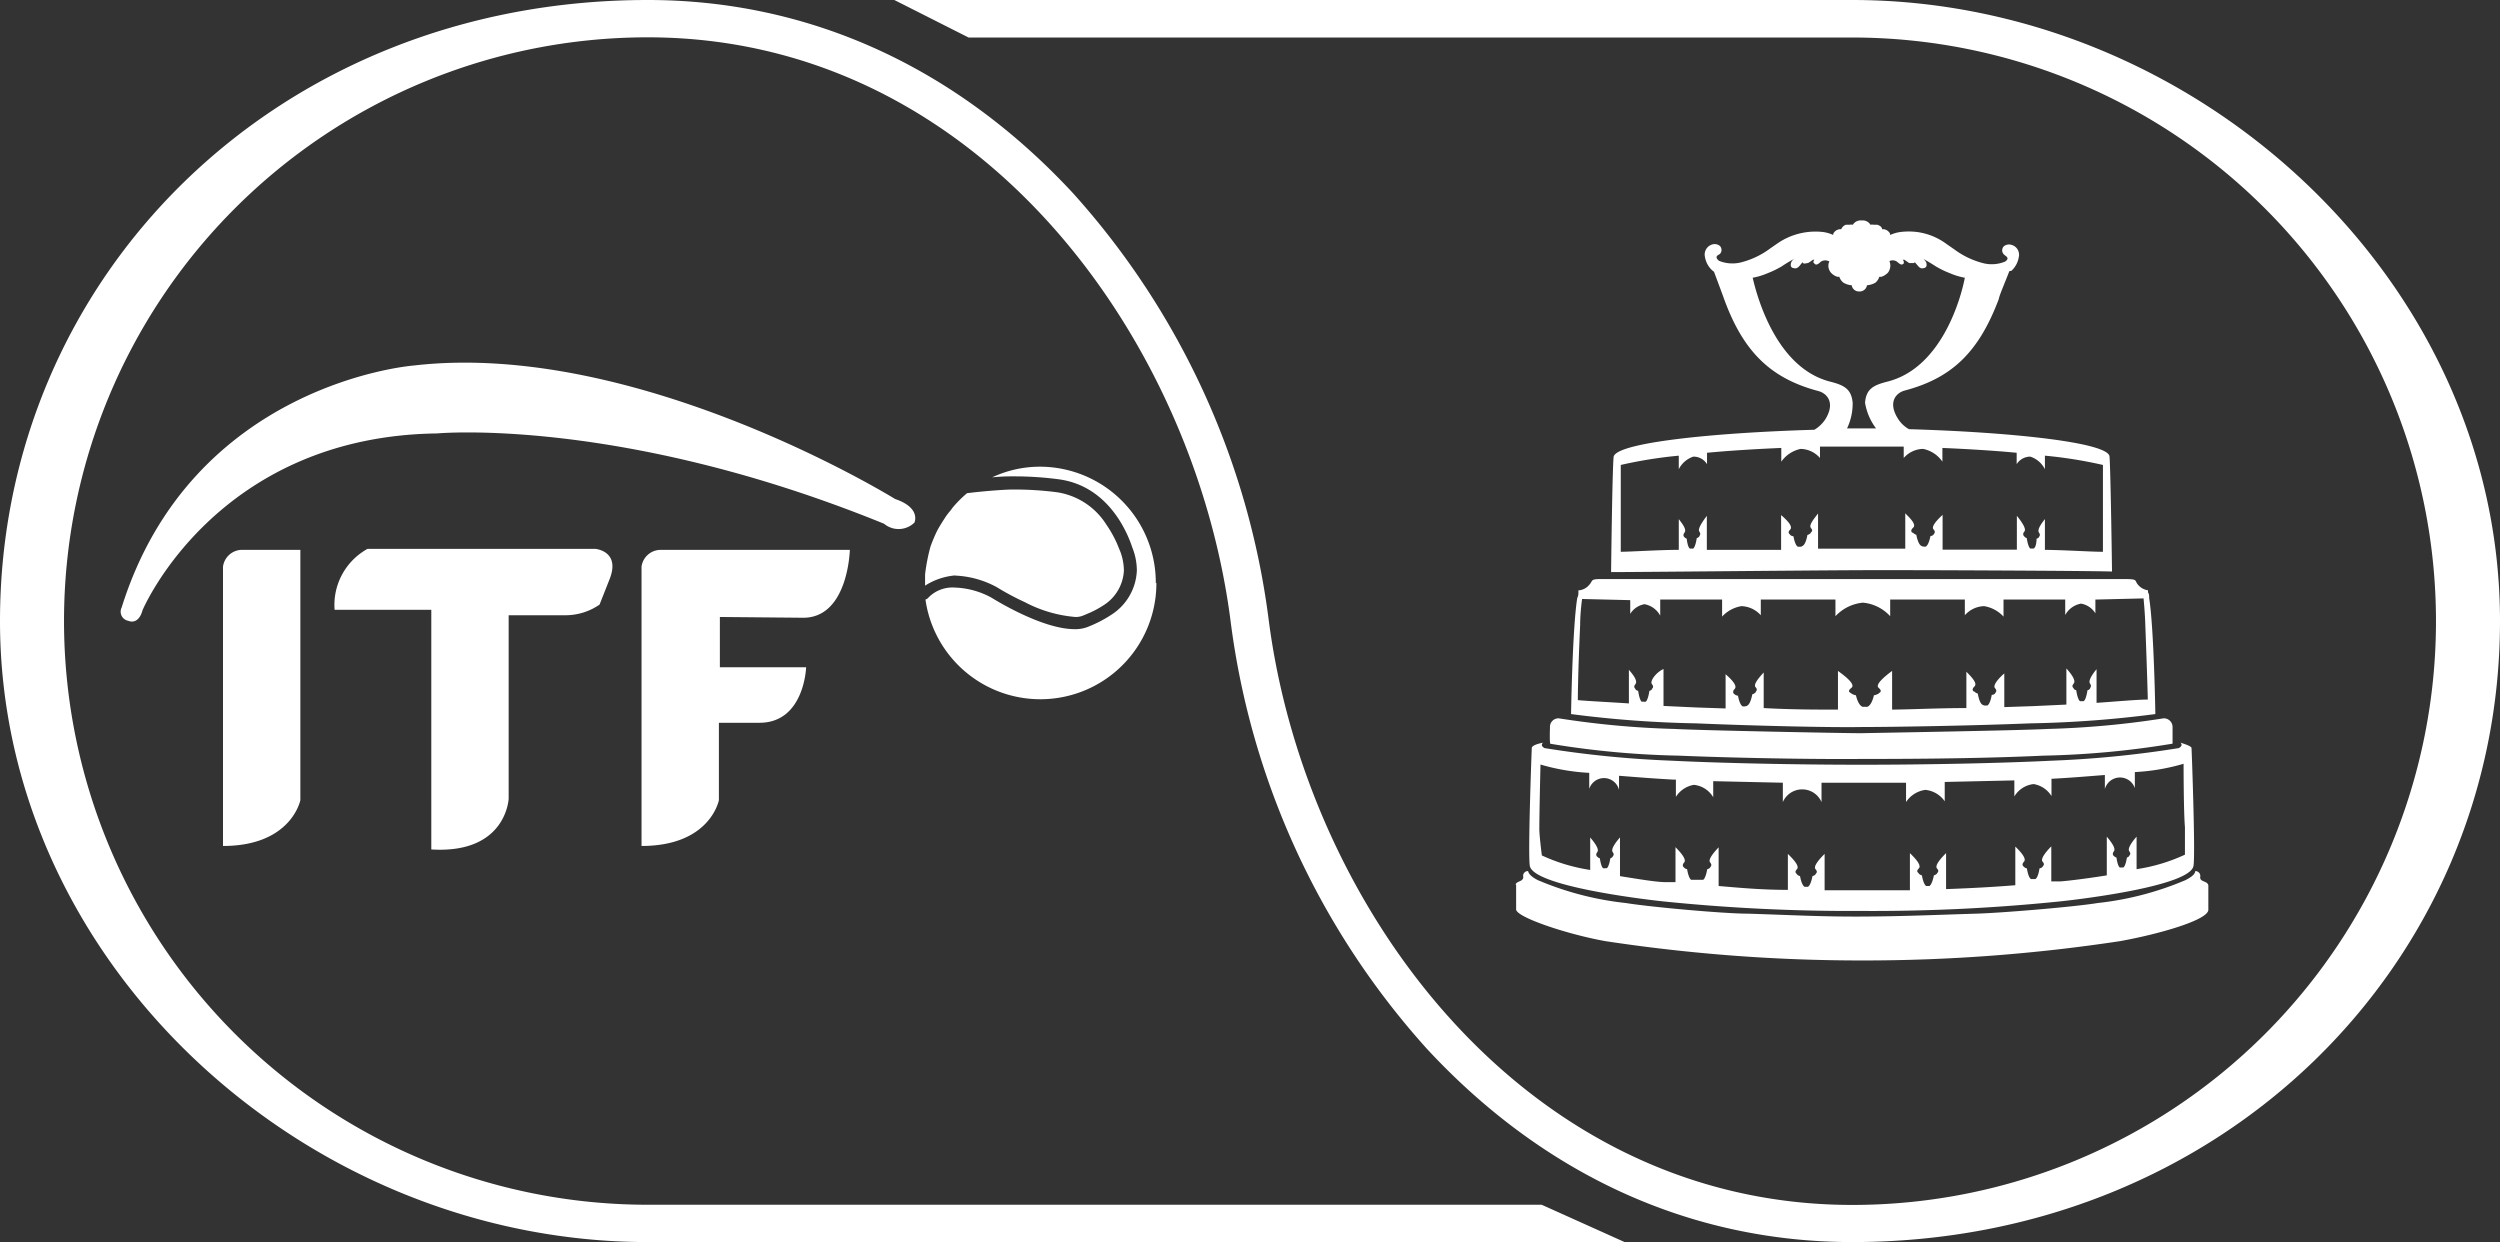
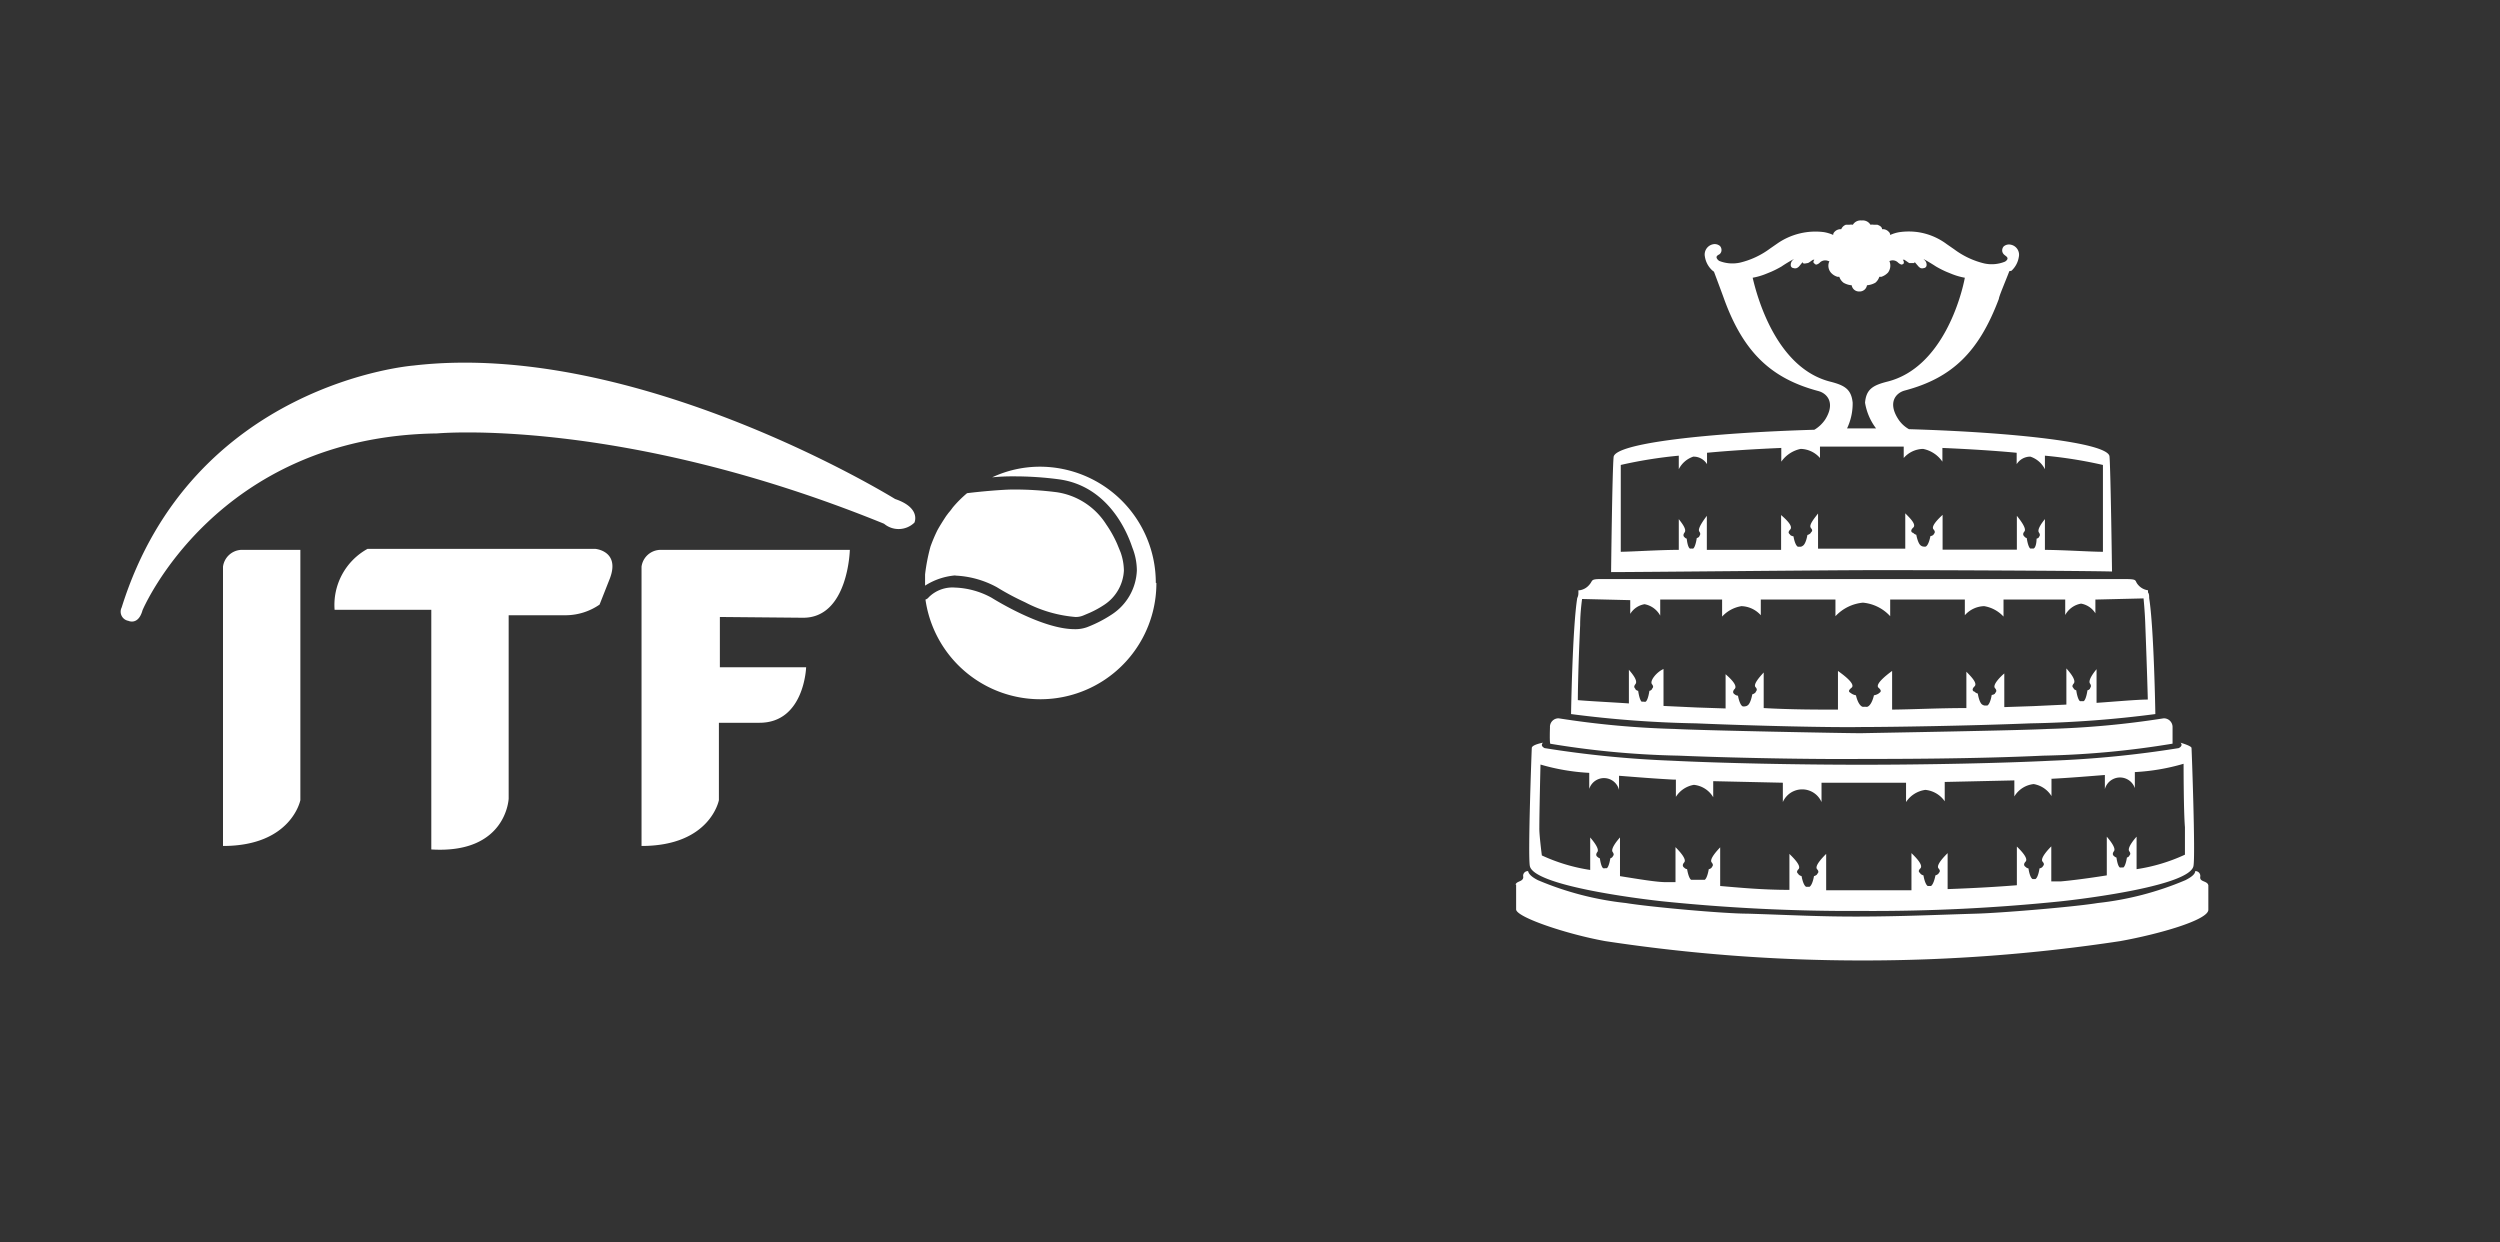
<svg xmlns="http://www.w3.org/2000/svg" viewBox="0 0 129.26 64.22">
  <rect x="0" y="0" width="129.26" height="64.22" fill="#333333" stroke="none" />
  <defs>
    <style>.cls-1{fill:#fff;}</style>
  </defs>
  <g id="Layer_2" data-name="Layer 2">
    <g id="_13:_ITF_Composite_lock-up" data-name="13: ITF Composite lock-up">
-       <path class="cls-1" d="M95.77,64.22c-8.33,0-15.93-3.45-22-10a40.69,40.69,0,0,1-10.13-22C61.8,17.54,50.58,1.93,33.49,1.93a30.18,30.18,0,0,0,0,60.36H79.71L84,64.22H33.49C15.78,64.22,0,49.81,0,32.11S14.2,0,33.49,0c8.33,0,15.93,3.45,22,10A40.65,40.65,0,0,1,65.59,32c1.87,14.69,13.09,30.3,30.18,30.3a30.18,30.18,0,1,0,0-60.36H50.08L46.24,0H95.77c17.71,0,33.49,14.4,33.49,32.11S114.91,64.22,95.77,64.22Z" />
      <path class="cls-1" d="M6.64,32.1a.48.48,0,0,1-.35-.69C9.93,19.78,21.38,18.9,21.38,18.9c11.58-1.35,24.9,6.9,24.9,6.9,1.36.46,1,1.22,1,1.22a1.17,1.17,0,0,1-1.57.06C32.08,21.53,22.6,22.41,22.6,22.41c-11.44.15-15.23,9.14-15.23,9.14C7.15,32.35,6.64,32.1,6.64,32.1Zm10.66-.57h5V43.92c3.89.24,4-2.63,4-2.63V31.81h3A3.1,3.1,0,0,0,31,31.26l.54-1.37c.52-1.4-.75-1.51-.75-1.51H19A3.31,3.31,0,0,0,17.3,31.53ZM11.53,43.74c3.54,0,4-2.37,4-2.37V28.43H12.47a1,1,0,0,0-.94.87Zm30-11.8c2.33,0,2.41-3.51,2.41-3.51H34.17a1,1,0,0,0-1,.87V43.74c3.56,0,4-2.37,4-2.37v-4h2.1c2.32,0,2.41-2.87,2.41-2.87H37.22v-2.6Zm7.88-2.19a3.41,3.41,0,0,0-1.58.53v-.34c0-.09,0-.15,0-.24a9.67,9.67,0,0,1,.28-1.44,8,8,0,0,1,.36-.85c.14-.25.28-.47.45-.73l.12-.16a3.24,3.24,0,0,0,.22-.28A6,6,0,0,1,50,25.5c.62-.08,1.84-.19,2.39-.19a17.29,17.29,0,0,1,2.25.14,3.66,3.66,0,0,1,2.56,1.67,6,6,0,0,1,.56,1l.18.44h0a2.93,2.93,0,0,1,.17.94,2.25,2.25,0,0,1-1,1.76,5.1,5.1,0,0,1-.76.42l-.33.14h0a1,1,0,0,1-.42.08A6.79,6.79,0,0,1,53,31.14a13.56,13.56,0,0,1-1.46-.78h0a4.92,4.92,0,0,0-2.16-.6Zm10.38.39A6,6,0,0,1,47.85,31a.35.35,0,0,0,.17-.12h0a1.74,1.74,0,0,1,1.36-.5,4.24,4.24,0,0,1,1.88.52c.26.16,2.63,1.62,4.28,1.63a1.79,1.79,0,0,0,.66-.1,6.59,6.59,0,0,0,1.27-.65,2.85,2.85,0,0,0,1.31-2.29,3.24,3.24,0,0,0-.23-1.17c-.11-.31-1-3.17-3.82-3.54a17.42,17.42,0,0,0-2.33-.15,10.35,10.35,0,0,0-1.1.05,5.82,5.82,0,0,1,2.48-.55A6,6,0,0,1,59.76,30.14Z" />
-       <path class="cls-1" d="M109.2,29.55s-.07-5.24-.13-5.95-4.93-1.25-10.37-1.41a1.58,1.58,0,0,1-.56-.53c-.55-.86-.11-1.35.35-1.47,2.45-.65,3.83-2,4.86-4.74,0-.12.36-.95.54-1.43L104,14a1.22,1.22,0,0,0,.38-.71.53.53,0,0,0-.42-.64.42.42,0,0,0-.36.09.31.31,0,0,0-.07.28.33.33,0,0,0,.12.17c.07.06.19.12.13.23a.32.32,0,0,1-.12.11,1.82,1.82,0,0,1-1.07.09,4.26,4.26,0,0,1-1.55-.73l-.39-.27,0,0A3.3,3.3,0,0,0,99.15,12a3.46,3.46,0,0,0-.92,0,1.83,1.83,0,0,0-.5.15.22.22,0,0,0-.08-.17.41.41,0,0,0-.28-.13h-.06c0-.14-.17-.2-.24-.23l-.18,0a.58.58,0,0,0-.18,0,.46.46,0,0,0-.45-.22.47.47,0,0,0-.46.22.58.58,0,0,0-.18,0l-.18,0a.41.41,0,0,0-.24.23h-.06a.43.43,0,0,0-.28.13c-.06.06-.09.13-.07.17a1.94,1.94,0,0,0-.5-.15,3.46,3.46,0,0,0-2.38.58v0l-.39.27a4.26,4.26,0,0,1-1.56.73,1.85,1.85,0,0,1-1.07-.09.38.38,0,0,1-.11-.11c-.07-.11,0-.17.12-.23A.28.28,0,0,0,89,13a.31.31,0,0,0-.07-.28.42.42,0,0,0-.36-.09.54.54,0,0,0-.42.64,1.22,1.22,0,0,0,.38.71l.09.07c.18.48.49,1.31.53,1.43,1,2.73,2.42,4.09,4.87,4.74.45.12.89.61.35,1.47a1.76,1.76,0,0,1-.56.53c-5.44.16-10.31.69-10.38,1.41s-.13,5.95-.13,5.95c1.29,0,10.25-.09,13-.1S107.92,29.51,109.2,29.55ZM94.62,19.73c-2.81-.72-3.79-4.46-4-5.37h0a3.44,3.44,0,0,0,.64-.18l.32-.13a5.3,5.3,0,0,0,.53-.27,6.44,6.44,0,0,1,.65-.39l-.07.06a.35.35,0,0,0-.1.28.15.15,0,0,0,.14.13.25.25,0,0,0,.17,0,.38.38,0,0,0,.14-.11l.18-.22,0-.06a.12.12,0,0,0,0,.13c.05.06.2,0,.26,0a1,1,0,0,0,.17-.11l.09-.06.07,0c-.07.09-.06.16,0,.19a.13.13,0,0,0,.11.06.41.41,0,0,0,.19-.12.4.4,0,0,1,.43-.06l.05,0a.55.55,0,0,0,.07.59.72.72,0,0,0,.34.22l.1,0,0,0a.62.62,0,0,0,.22.31,1,1,0,0,0,.42.13h0a.38.38,0,0,0,.35.32h.09a.38.38,0,0,0,.35-.32h0a1.08,1.08,0,0,0,.43-.13.66.66,0,0,0,.21-.31.08.08,0,0,0,0,0l.11,0a.83.83,0,0,0,.34-.22.6.6,0,0,0,.07-.59l0,0a.39.39,0,0,1,.43.06.47.47,0,0,0,.19.12.17.17,0,0,0,.12-.06.2.2,0,0,0-.05-.19l.08,0,.09.06.16.11c.07,0,.22,0,.27,0a.17.17,0,0,0,0-.13l0,.06.19.22a.45.45,0,0,0,.13.11.26.26,0,0,0,.17,0,.15.15,0,0,0,.14-.13.32.32,0,0,0-.1-.28l-.06-.06c.29.16.48.28.65.39a5.3,5.3,0,0,0,.53.27l.32.13a3.44,3.44,0,0,0,.64.18h0c-.17.91-1.14,4.65-4,5.37-.75.19-1.1.39-1.16,1.09A3,3,0,0,0,97,22.15H95.5a3,3,0,0,0,.29-1.33C95.72,20.12,95.37,19.92,94.62,19.73Zm-1,7.56c.17.17,0,.22,0,.27a.34.34,0,0,1-.17.1s-.07.46-.24.56a.24.24,0,0,1-.12.05h0l-.13,0c-.16-.08-.23-.54-.23-.54a.35.35,0,0,1-.17-.07c0-.05-.18-.09,0-.28s-.29-.59-.47-.75v1.8l-3.84,0V26.67c-.1.14-.5.65-.39.81s0,.21,0,.26a.23.23,0,0,1-.13.08s-.06.44-.18.54a.16.16,0,0,1-.09,0h0a.16.16,0,0,1-.09,0c-.12-.08-.16-.51-.16-.51a.2.2,0,0,1-.11-.07s-.13-.08,0-.25-.19-.54-.3-.69v1.59c-1,0-2.34.09-3,.1l0-4.49a23.11,23.11,0,0,1,3-.48v.7a1.3,1.3,0,0,1,.75-.65.81.81,0,0,1,.71.39v-.59c1.16-.11,2.47-.19,3.84-.25v.71a1.63,1.63,0,0,1,1-.66,1.36,1.36,0,0,1,1,.47v-.59l1.43,0H97l1.43,0v.59a1.36,1.36,0,0,1,1-.47,1.58,1.58,0,0,1,1,.66v-.71c1.38.06,2.68.14,3.84.25V24a.83.83,0,0,1,.71-.39,1.3,1.3,0,0,1,.75.65v-.7a22.9,22.9,0,0,1,3,.48l0,4.49c-.62,0-1.94-.09-3-.1V26.84c-.12.15-.42.53-.31.69s0,.21,0,.25a.21.21,0,0,1-.12.07s0,.43-.15.51l-.09,0h0l-.09,0c-.12-.1-.18-.54-.18-.54a.2.2,0,0,1-.12-.08s-.14-.1,0-.26-.28-.67-.39-.81v1.75l-3.84,0v-1.8c-.17.16-.62.58-.47.75s0,.23,0,.28a.33.33,0,0,1-.16.07s-.08.46-.24.54a.31.31,0,0,1-.12,0h0a.24.24,0,0,1-.13-.05c-.16-.1-.24-.56-.24-.56a.33.33,0,0,1-.16-.1c-.06,0-.19-.1,0-.27s-.22-.54-.41-.74v1.83H94V26.55C93.85,26.75,93.5,27.15,93.63,27.29ZM85.94,46.6a95.26,95.26,0,0,0,10.21.5h.21a95.08,95.08,0,0,0,10.21-.5c1.39-.15,6.64-.82,6.84-1.82.11-.54-.09-6-.1-6.11s-.57-.27-.57-.27.17.14-.09.28a54.19,54.19,0,0,1-6.55.65c-2.6.13-6.52.21-9.84.21s-7.25-.08-9.85-.21a54.47,54.47,0,0,1-6.55-.65c-.26-.14-.08-.28-.08-.28s-.57.1-.58.27-.21,5.57-.1,6.11C79.31,45.78,84.56,46.45,85.94,46.6Zm-6.35-3.79c0-.82.06-3.28.06-3.28a11,11,0,0,0,2.52.43v.83a.8.8,0,0,1,1.54.05v-.73c.89.07,1.87.15,2.84.2h.1v.89a1.37,1.37,0,0,1,.93-.62,1.31,1.31,0,0,1,1,.64v-.83l3.6.08v1a1.09,1.09,0,0,1,2,0v-1h4.37v1a1.42,1.42,0,0,1,1-.63,1.38,1.38,0,0,1,1,.59v-1l3.6-.08v.83a1.32,1.32,0,0,1,1-.64,1.34,1.34,0,0,1,.92.62v-.89H106c1-.05,1.94-.13,2.83-.2v.73a.81.81,0,0,1,1.55-.05l0-.83a10.92,10.92,0,0,0,2.52-.43s0,2.46.07,3.28c0,.35,0,1.42,0,1.42a9.14,9.14,0,0,1-2.5.75l0-1.89v.21c-.11.12-.5.58-.38.75s0,.2,0,.25a.27.27,0,0,1-.12.08s-.06.42-.18.51l-.09,0h0a.22.22,0,0,1-.1,0c-.12-.09-.17-.51-.17-.51a.34.34,0,0,1-.13-.08s-.13-.08,0-.25-.27-.63-.37-.75v2c-1,.16-1.89.27-2.36.31l-.51,0,0-1.92v.11c-.13.13-.6.62-.45.79s0,.22,0,.27a.3.3,0,0,1-.16.08s-.06.46-.21.55l-.06,0h-.09l-.08,0c-.15-.09-.21-.55-.21-.55a.25.25,0,0,1-.15-.08s-.17-.09,0-.27-.31-.64-.45-.78l0,2c-1,.08-2.16.15-3.58.2l0-1.86c-.15.15-.62.62-.47.79s0,.22,0,.27a.36.36,0,0,1-.16.09s-.08.45-.23.55h0l-.09,0h0l-.08,0h0c-.15-.1-.22-.55-.22-.55a.32.32,0,0,1-.16-.09c0-.05-.18-.09,0-.27s-.31-.64-.46-.79v1.92l-2.12,0h-.16l-2.13,0V44.15c-.15.15-.62.62-.47.79s0,.22,0,.27a.36.36,0,0,1-.16.09s-.07.45-.23.55h0l-.09,0h0l-.09,0h0c-.16-.1-.23-.55-.23-.55a.36.36,0,0,1-.16-.09c0-.05-.17-.09,0-.27s-.32-.64-.47-.79l0,1.86c-1.42,0-2.62-.12-3.58-.2v-2c-.13.14-.58.61-.44.78s0,.22,0,.27a.28.28,0,0,1-.15.08s-.07.46-.21.55l-.09,0H87.5l-.06,0c-.14-.09-.21-.55-.21-.55a.25.25,0,0,1-.15-.08s-.16-.09,0-.27-.33-.66-.45-.79l0-.11,0,1.92-.51,0c-.46,0-1.36-.15-2.36-.31v-2c-.11.12-.5.58-.38.75s0,.2,0,.25a.27.27,0,0,1-.12.08s-.06.42-.18.51l-.09,0h0a.22.22,0,0,1-.1,0c-.12-.09-.17-.51-.17-.51a.34.34,0,0,1-.13-.08s-.13-.08,0-.25-.27-.63-.37-.75l0-.21,0,1.89a9.24,9.24,0,0,1-2.5-.75S79.58,43.16,79.59,42.81Zm34.54,2.87c-.11-.13-.4-.11-.37-.34a.25.25,0,0,0-.26-.3c0,.16-.21.32-.51.47a16,16,0,0,1-4.53,1.18c-1.29.21-5.09.52-6.29.55-2.28.07-3.79.14-5.91.15s-3.64-.08-5.91-.15c-1.2,0-5-.34-6.29-.55a16,16,0,0,1-4.54-1.18c-.3-.15-.48-.31-.51-.47a.24.24,0,0,0-.25.3c0,.23-.27.21-.37.34s0,0,0,.07h0c0,.37,0,.87,0,1.27S81,48.3,83,48.66a88.31,88.31,0,0,0,13.31,1,88.41,88.41,0,0,0,13.31-1c2-.36,4.56-1.09,4.56-1.62s0-.9,0-1.27h0S114.15,45.68,114.13,45.68Zm-34-7.23a45.74,45.74,0,0,0,6.67.62c3.62.15,7.76.19,9.43.17h0c1.66,0,5.81,0,9.42-.17a46.11,46.11,0,0,0,6.68-.62s0-.82,0-.84a.45.45,0,0,0-.46-.47,46.29,46.29,0,0,1-6,.55c-1.48.08-8.77.2-9.64.22h0c-.87,0-8.16-.14-9.64-.22a46.38,46.38,0,0,1-6-.55.44.44,0,0,0-.45.47S80.11,38.43,80.16,38.45Zm16.1-.86c1.54,0,5.51-.06,8.76-.19a57.47,57.47,0,0,0,6.45-.48s-.07-4.43-.32-6h0c0-.12,0-.21-.06-.29v0s0,0,0-.06,0,0,0-.05,0,0,0,0l0,0h0l0,0s0,0,0,0a.81.81,0,0,1-.51-.28c-.2-.22,0-.29-.59-.3l-13,0h-1.2l-13,0c-.54,0-.39.08-.59.3a.8.8,0,0,1-.5.28s0,0-.06,0l0,0h0a.08.08,0,0,0,0,0l0,0a.17.17,0,0,1,0,.05s0,0,0,.06a0,0,0,0,0,0,0c0,.08,0,.17-.06.29-.25,1.56-.32,6-.32,6a57.51,57.51,0,0,0,6.46.48C90.75,37.53,94.72,37.62,96.26,37.59ZM85.41,35.37c.14.18,0,.21,0,.27a.21.21,0,0,1-.13.08s-.06.46-.19.56a.22.22,0,0,1-.1,0h0l-.11,0c-.12-.1-.18-.56-.18-.56a.24.24,0,0,1-.14-.08c0-.06-.14-.09,0-.27s-.18-.55-.34-.74l0,1.74c-.89-.06-2.09-.12-2.64-.17,0,0,0-1.28.12-3.88,0-.66.1-1.35.1-1.35l2.49.06v.71a1.07,1.07,0,0,1,.74-.5,1.16,1.16,0,0,1,.81.59V31l3.2,0v.88a1.73,1.73,0,0,1,1-.54,1.4,1.4,0,0,1,1,.47v-.81l3.86,0v.86a2.23,2.23,0,0,1,1.42-.7,2.18,2.18,0,0,1,1.41.7V31l3.86,0v.81a1.38,1.38,0,0,1,1-.47,1.75,1.75,0,0,1,1,.54v-.88l3.19,0v.8a1.15,1.15,0,0,1,.82-.59,1.09,1.09,0,0,1,.74.5V31l2.49-.06s.07.69.09,1.35c.1,2.6.13,3.88.13,3.88-.56,0-1.75.11-2.65.17l0-1.74c-.16.19-.45.58-.34.74s0,.21,0,.27a.23.23,0,0,1-.13.08s-.06.46-.19.56a.22.22,0,0,1-.1,0h0a.22.22,0,0,1-.1,0c-.13-.1-.19-.56-.19-.56a.23.23,0,0,1-.13-.08c0-.06-.15-.09,0-.27s-.24-.62-.38-.78v1.87l-1.72.08-1.49.05V34.82c-.18.15-.63.59-.48.76s0,.23,0,.28a.26.26,0,0,1-.17.07s-.07.47-.23.55l-.13,0h0a.3.3,0,0,1-.13-.05c-.16-.1-.23-.57-.23-.57a.34.34,0,0,1-.17-.1c-.06,0-.18-.1,0-.27s-.22-.55-.42-.76v1.88c-1.42,0-2.78.07-3.84.08v-2c-.19.14-.92.68-.7.87s.06.24,0,.3a.64.64,0,0,1-.24.09s-.1.49-.33.59a.3.3,0,0,1-.13,0,.38.38,0,0,1-.14,0c-.23-.1-.33-.59-.33-.59a.62.62,0,0,1-.23-.09c-.07-.06-.25-.1,0-.3s-.51-.73-.7-.87v2c-1.06,0-2.41,0-3.84-.08V34.77c-.19.21-.56.61-.42.76s0,.22,0,.27a.38.38,0,0,1-.17.1s-.08.47-.24.57a.24.24,0,0,1-.13.05h0a.3.3,0,0,1-.13,0c-.16-.08-.24-.55-.24-.55a.28.28,0,0,1-.17-.07s-.18-.09,0-.28-.3-.61-.47-.76v1.77l-1.49-.05-1.72-.08V34.59C85.65,34.75,85.29,35.2,85.41,35.37Z" />
+       <path class="cls-1" d="M109.2,29.55s-.07-5.24-.13-5.95-4.93-1.25-10.37-1.41a1.58,1.58,0,0,1-.56-.53c-.55-.86-.11-1.35.35-1.47,2.45-.65,3.83-2,4.86-4.74,0-.12.36-.95.54-1.43L104,14a1.22,1.22,0,0,0,.38-.71.53.53,0,0,0-.42-.64.42.42,0,0,0-.36.09.31.31,0,0,0-.07.28.33.33,0,0,0,.12.17c.07.06.19.12.13.23a.32.32,0,0,1-.12.11,1.82,1.82,0,0,1-1.07.09,4.26,4.26,0,0,1-1.55-.73l-.39-.27,0,0A3.3,3.3,0,0,0,99.15,12a3.46,3.46,0,0,0-.92,0,1.83,1.83,0,0,0-.5.15.22.22,0,0,0-.08-.17.41.41,0,0,0-.28-.13h-.06c0-.14-.17-.2-.24-.23l-.18,0a.58.58,0,0,0-.18,0,.46.46,0,0,0-.45-.22.47.47,0,0,0-.46.22.58.58,0,0,0-.18,0l-.18,0a.41.41,0,0,0-.24.23h-.06a.43.43,0,0,0-.28.13c-.06.06-.09.13-.07.17a1.94,1.94,0,0,0-.5-.15,3.46,3.46,0,0,0-2.38.58v0l-.39.27a4.26,4.26,0,0,1-1.56.73,1.85,1.85,0,0,1-1.07-.09.38.38,0,0,1-.11-.11c-.07-.11,0-.17.12-.23A.28.28,0,0,0,89,13a.31.31,0,0,0-.07-.28.42.42,0,0,0-.36-.09.54.54,0,0,0-.42.64,1.22,1.22,0,0,0,.38.71l.09.07c.18.48.49,1.31.53,1.43,1,2.73,2.42,4.09,4.87,4.74.45.12.89.61.35,1.47a1.76,1.76,0,0,1-.56.53c-5.44.16-10.31.69-10.38,1.41s-.13,5.95-.13,5.95c1.29,0,10.25-.09,13-.1S107.92,29.51,109.2,29.55ZM94.62,19.73c-2.81-.72-3.79-4.46-4-5.37h0a3.44,3.44,0,0,0,.64-.18l.32-.13a5.3,5.3,0,0,0,.53-.27,6.44,6.44,0,0,1,.65-.39l-.07.06a.35.35,0,0,0-.1.28.15.15,0,0,0,.14.13.25.25,0,0,0,.17,0,.38.38,0,0,0,.14-.11l.18-.22,0-.06a.12.12,0,0,0,0,.13c.05.06.2,0,.26,0a1,1,0,0,0,.17-.11l.09-.06.07,0c-.07.09-.06.16,0,.19a.13.13,0,0,0,.11.06.41.41,0,0,0,.19-.12.4.4,0,0,1,.43-.06l.05,0a.55.55,0,0,0,.07.59.72.72,0,0,0,.34.22l.1,0,0,0a.62.62,0,0,0,.22.31,1,1,0,0,0,.42.13h0a.38.38,0,0,0,.35.32h.09a.38.38,0,0,0,.35-.32h0a1.08,1.08,0,0,0,.43-.13.66.66,0,0,0,.21-.31.08.08,0,0,0,0,0l.11,0a.83.83,0,0,0,.34-.22.6.6,0,0,0,.07-.59l0,0a.39.39,0,0,1,.43.06.47.47,0,0,0,.19.12.17.17,0,0,0,.12-.06.2.2,0,0,0-.05-.19l.08,0,.09.06.16.11c.07,0,.22,0,.27,0a.17.17,0,0,0,0-.13l0,.06.19.22a.45.45,0,0,0,.13.11.26.26,0,0,0,.17,0,.15.15,0,0,0,.14-.13.32.32,0,0,0-.1-.28l-.06-.06c.29.16.48.28.65.39a5.3,5.3,0,0,0,.53.27l.32.13a3.44,3.44,0,0,0,.64.18h0c-.17.91-1.14,4.65-4,5.37-.75.19-1.1.39-1.16,1.09A3,3,0,0,0,97,22.15H95.5a3,3,0,0,0,.29-1.33C95.72,20.12,95.37,19.92,94.62,19.73Zm-1,7.56c.17.17,0,.22,0,.27a.34.34,0,0,1-.17.1s-.07.46-.24.56a.24.24,0,0,1-.12.05h0l-.13,0c-.16-.08-.23-.54-.23-.54a.35.35,0,0,1-.17-.07c0-.05-.18-.09,0-.28s-.29-.59-.47-.75v1.8l-3.84,0V26.67c-.1.14-.5.65-.39.81s0,.21,0,.26a.23.23,0,0,1-.13.08s-.06.44-.18.54a.16.16,0,0,1-.09,0h0a.16.16,0,0,1-.09,0c-.12-.08-.16-.51-.16-.51a.2.2,0,0,1-.11-.07s-.13-.08,0-.25-.19-.54-.3-.69v1.59c-1,0-2.34.09-3,.1l0-4.49a23.11,23.11,0,0,1,3-.48v.7a1.3,1.3,0,0,1,.75-.65.81.81,0,0,1,.71.39v-.59c1.16-.11,2.47-.19,3.84-.25v.71a1.63,1.63,0,0,1,1-.66,1.36,1.36,0,0,1,1,.47v-.59l1.43,0H97l1.43,0v.59a1.36,1.36,0,0,1,1-.47,1.58,1.58,0,0,1,1,.66v-.71c1.38.06,2.68.14,3.84.25V24a.83.83,0,0,1,.71-.39,1.3,1.3,0,0,1,.75.65v-.7a22.9,22.9,0,0,1,3,.48l0,4.49c-.62,0-1.94-.09-3-.1V26.84c-.12.15-.42.53-.31.69s0,.21,0,.25a.21.21,0,0,1-.12.07s0,.43-.15.51l-.09,0h0l-.09,0c-.12-.1-.18-.54-.18-.54a.2.2,0,0,1-.12-.08s-.14-.1,0-.26-.28-.67-.39-.81v1.75l-3.84,0v-1.8c-.17.16-.62.58-.47.75s0,.23,0,.28a.33.33,0,0,1-.16.07s-.08.46-.24.54a.31.31,0,0,1-.12,0h0a.24.24,0,0,1-.13-.05c-.16-.1-.24-.56-.24-.56a.33.33,0,0,1-.16-.1c-.06,0-.19-.1,0-.27s-.22-.54-.41-.74v1.83H94V26.55C93.85,26.75,93.5,27.15,93.63,27.29ZM85.94,46.6a95.26,95.26,0,0,0,10.21.5h.21a95.08,95.08,0,0,0,10.21-.5c1.39-.15,6.64-.82,6.84-1.82.11-.54-.09-6-.1-6.11s-.57-.27-.57-.27.17.14-.09.28a54.19,54.19,0,0,1-6.55.65c-2.6.13-6.52.21-9.84.21s-7.25-.08-9.85-.21a54.47,54.47,0,0,1-6.55-.65c-.26-.14-.08-.28-.08-.28s-.57.1-.58.27-.21,5.57-.1,6.11C79.31,45.78,84.56,46.45,85.94,46.6Zm-6.35-3.79c0-.82.06-3.28.06-3.28a11,11,0,0,0,2.52.43v.83a.8.8,0,0,1,1.54.05v-.73c.89.07,1.87.15,2.84.2h.1v.89a1.37,1.37,0,0,1,.93-.62,1.31,1.31,0,0,1,1,.64v-.83l3.6.08v1a1.09,1.09,0,0,1,2,0v-1h4.37v1a1.42,1.42,0,0,1,1-.63,1.38,1.38,0,0,1,1,.59v-1l3.6-.08v.83a1.32,1.32,0,0,1,1-.64,1.34,1.34,0,0,1,.92.62v-.89H106c1-.05,1.94-.13,2.83-.2v.73a.81.81,0,0,1,1.55-.05l0-.83a10.92,10.92,0,0,0,2.52-.43s0,2.46.07,3.28c0,.35,0,1.42,0,1.42a9.14,9.14,0,0,1-2.5.75l0-1.89v.21c-.11.12-.5.58-.38.75s0,.2,0,.25a.27.27,0,0,1-.12.08s-.06.42-.18.51l-.09,0h0a.22.22,0,0,1-.1,0c-.12-.09-.17-.51-.17-.51a.34.34,0,0,1-.13-.08s-.13-.08,0-.25-.27-.63-.37-.75v2c-1,.16-1.89.27-2.36.31l-.51,0,0-1.92v.11c-.13.13-.6.62-.45.79s0,.22,0,.27a.3.3,0,0,1-.16.08s-.06.46-.21.55l-.06,0h-.09c-.15-.09-.21-.55-.21-.55a.25.25,0,0,1-.15-.08s-.17-.09,0-.27-.31-.64-.45-.78l0,2c-1,.08-2.16.15-3.58.2l0-1.86c-.15.15-.62.62-.47.79s0,.22,0,.27a.36.36,0,0,1-.16.09s-.08.45-.23.55h0l-.09,0h0l-.08,0h0c-.15-.1-.22-.55-.22-.55a.32.32,0,0,1-.16-.09c0-.05-.18-.09,0-.27s-.31-.64-.46-.79v1.92l-2.12,0h-.16l-2.13,0V44.15c-.15.15-.62.62-.47.79s0,.22,0,.27a.36.36,0,0,1-.16.09s-.07.45-.23.55h0l-.09,0h0l-.09,0h0c-.16-.1-.23-.55-.23-.55a.36.36,0,0,1-.16-.09c0-.05-.17-.09,0-.27s-.32-.64-.47-.79l0,1.86c-1.42,0-2.62-.12-3.58-.2v-2c-.13.14-.58.61-.44.78s0,.22,0,.27a.28.28,0,0,1-.15.08s-.07.46-.21.55l-.09,0H87.5l-.06,0c-.14-.09-.21-.55-.21-.55a.25.25,0,0,1-.15-.08s-.16-.09,0-.27-.33-.66-.45-.79l0-.11,0,1.92-.51,0c-.46,0-1.36-.15-2.36-.31v-2c-.11.12-.5.58-.38.75s0,.2,0,.25a.27.27,0,0,1-.12.08s-.06.42-.18.51l-.09,0h0a.22.22,0,0,1-.1,0c-.12-.09-.17-.51-.17-.51a.34.34,0,0,1-.13-.08s-.13-.08,0-.25-.27-.63-.37-.75l0-.21,0,1.89a9.24,9.24,0,0,1-2.5-.75S79.58,43.16,79.59,42.81Zm34.54,2.87c-.11-.13-.4-.11-.37-.34a.25.25,0,0,0-.26-.3c0,.16-.21.32-.51.47a16,16,0,0,1-4.53,1.18c-1.29.21-5.09.52-6.29.55-2.28.07-3.79.14-5.91.15s-3.64-.08-5.91-.15c-1.2,0-5-.34-6.29-.55a16,16,0,0,1-4.54-1.18c-.3-.15-.48-.31-.51-.47a.24.24,0,0,0-.25.3c0,.23-.27.21-.37.34s0,0,0,.07h0c0,.37,0,.87,0,1.27S81,48.3,83,48.66a88.31,88.31,0,0,0,13.31,1,88.41,88.41,0,0,0,13.31-1c2-.36,4.56-1.09,4.56-1.62s0-.9,0-1.27h0S114.15,45.68,114.13,45.68Zm-34-7.23a45.74,45.74,0,0,0,6.67.62c3.62.15,7.76.19,9.43.17h0c1.66,0,5.81,0,9.42-.17a46.11,46.11,0,0,0,6.68-.62s0-.82,0-.84a.45.45,0,0,0-.46-.47,46.29,46.29,0,0,1-6,.55c-1.48.08-8.77.2-9.64.22h0c-.87,0-8.16-.14-9.64-.22a46.38,46.38,0,0,1-6-.55.44.44,0,0,0-.45.47S80.11,38.43,80.16,38.45Zm16.1-.86c1.54,0,5.51-.06,8.76-.19a57.47,57.47,0,0,0,6.45-.48s-.07-4.43-.32-6h0c0-.12,0-.21-.06-.29v0s0,0,0-.06,0,0,0-.05,0,0,0,0l0,0h0l0,0s0,0,0,0a.81.81,0,0,1-.51-.28c-.2-.22,0-.29-.59-.3l-13,0h-1.2l-13,0c-.54,0-.39.08-.59.3a.8.8,0,0,1-.5.28s0,0-.06,0l0,0h0a.08.08,0,0,0,0,0l0,0a.17.17,0,0,1,0,.05s0,0,0,.06a0,0,0,0,0,0,0c0,.08,0,.17-.06.29-.25,1.56-.32,6-.32,6a57.51,57.51,0,0,0,6.46.48C90.75,37.53,94.72,37.62,96.26,37.59ZM85.41,35.37c.14.18,0,.21,0,.27a.21.21,0,0,1-.13.08s-.06.46-.19.56a.22.22,0,0,1-.1,0h0l-.11,0c-.12-.1-.18-.56-.18-.56a.24.24,0,0,1-.14-.08c0-.06-.14-.09,0-.27s-.18-.55-.34-.74l0,1.74c-.89-.06-2.09-.12-2.64-.17,0,0,0-1.28.12-3.88,0-.66.1-1.35.1-1.35l2.49.06v.71a1.07,1.07,0,0,1,.74-.5,1.16,1.16,0,0,1,.81.59V31l3.2,0v.88a1.73,1.73,0,0,1,1-.54,1.4,1.4,0,0,1,1,.47v-.81l3.86,0v.86a2.23,2.23,0,0,1,1.42-.7,2.18,2.18,0,0,1,1.41.7V31l3.86,0v.81a1.38,1.38,0,0,1,1-.47,1.75,1.75,0,0,1,1,.54v-.88l3.19,0v.8a1.15,1.15,0,0,1,.82-.59,1.09,1.09,0,0,1,.74.5V31l2.49-.06s.07.69.09,1.35c.1,2.6.13,3.88.13,3.88-.56,0-1.75.11-2.65.17l0-1.74c-.16.19-.45.58-.34.74s0,.21,0,.27a.23.23,0,0,1-.13.08s-.06.46-.19.56a.22.22,0,0,1-.1,0h0a.22.22,0,0,1-.1,0c-.13-.1-.19-.56-.19-.56a.23.23,0,0,1-.13-.08c0-.06-.15-.09,0-.27s-.24-.62-.38-.78v1.87l-1.72.08-1.49.05V34.82c-.18.15-.63.59-.48.76s0,.23,0,.28a.26.26,0,0,1-.17.07s-.07.47-.23.55l-.13,0h0a.3.3,0,0,1-.13-.05c-.16-.1-.23-.57-.23-.57a.34.34,0,0,1-.17-.1c-.06,0-.18-.1,0-.27s-.22-.55-.42-.76v1.88c-1.42,0-2.78.07-3.84.08v-2c-.19.14-.92.68-.7.87s.06.24,0,.3a.64.64,0,0,1-.24.09s-.1.49-.33.59a.3.3,0,0,1-.13,0,.38.38,0,0,1-.14,0c-.23-.1-.33-.59-.33-.59a.62.62,0,0,1-.23-.09c-.07-.06-.25-.1,0-.3s-.51-.73-.7-.87v2c-1.06,0-2.41,0-3.84-.08V34.77c-.19.21-.56.61-.42.76s0,.22,0,.27a.38.38,0,0,1-.17.1s-.08.47-.24.57a.24.24,0,0,1-.13.05h0a.3.3,0,0,1-.13,0c-.16-.08-.24-.55-.24-.55a.28.28,0,0,1-.17-.07s-.18-.09,0-.28-.3-.61-.47-.76v1.77l-1.49-.05-1.72-.08V34.59C85.65,34.75,85.29,35.2,85.41,35.37Z" />
    </g>
  </g>
</svg>